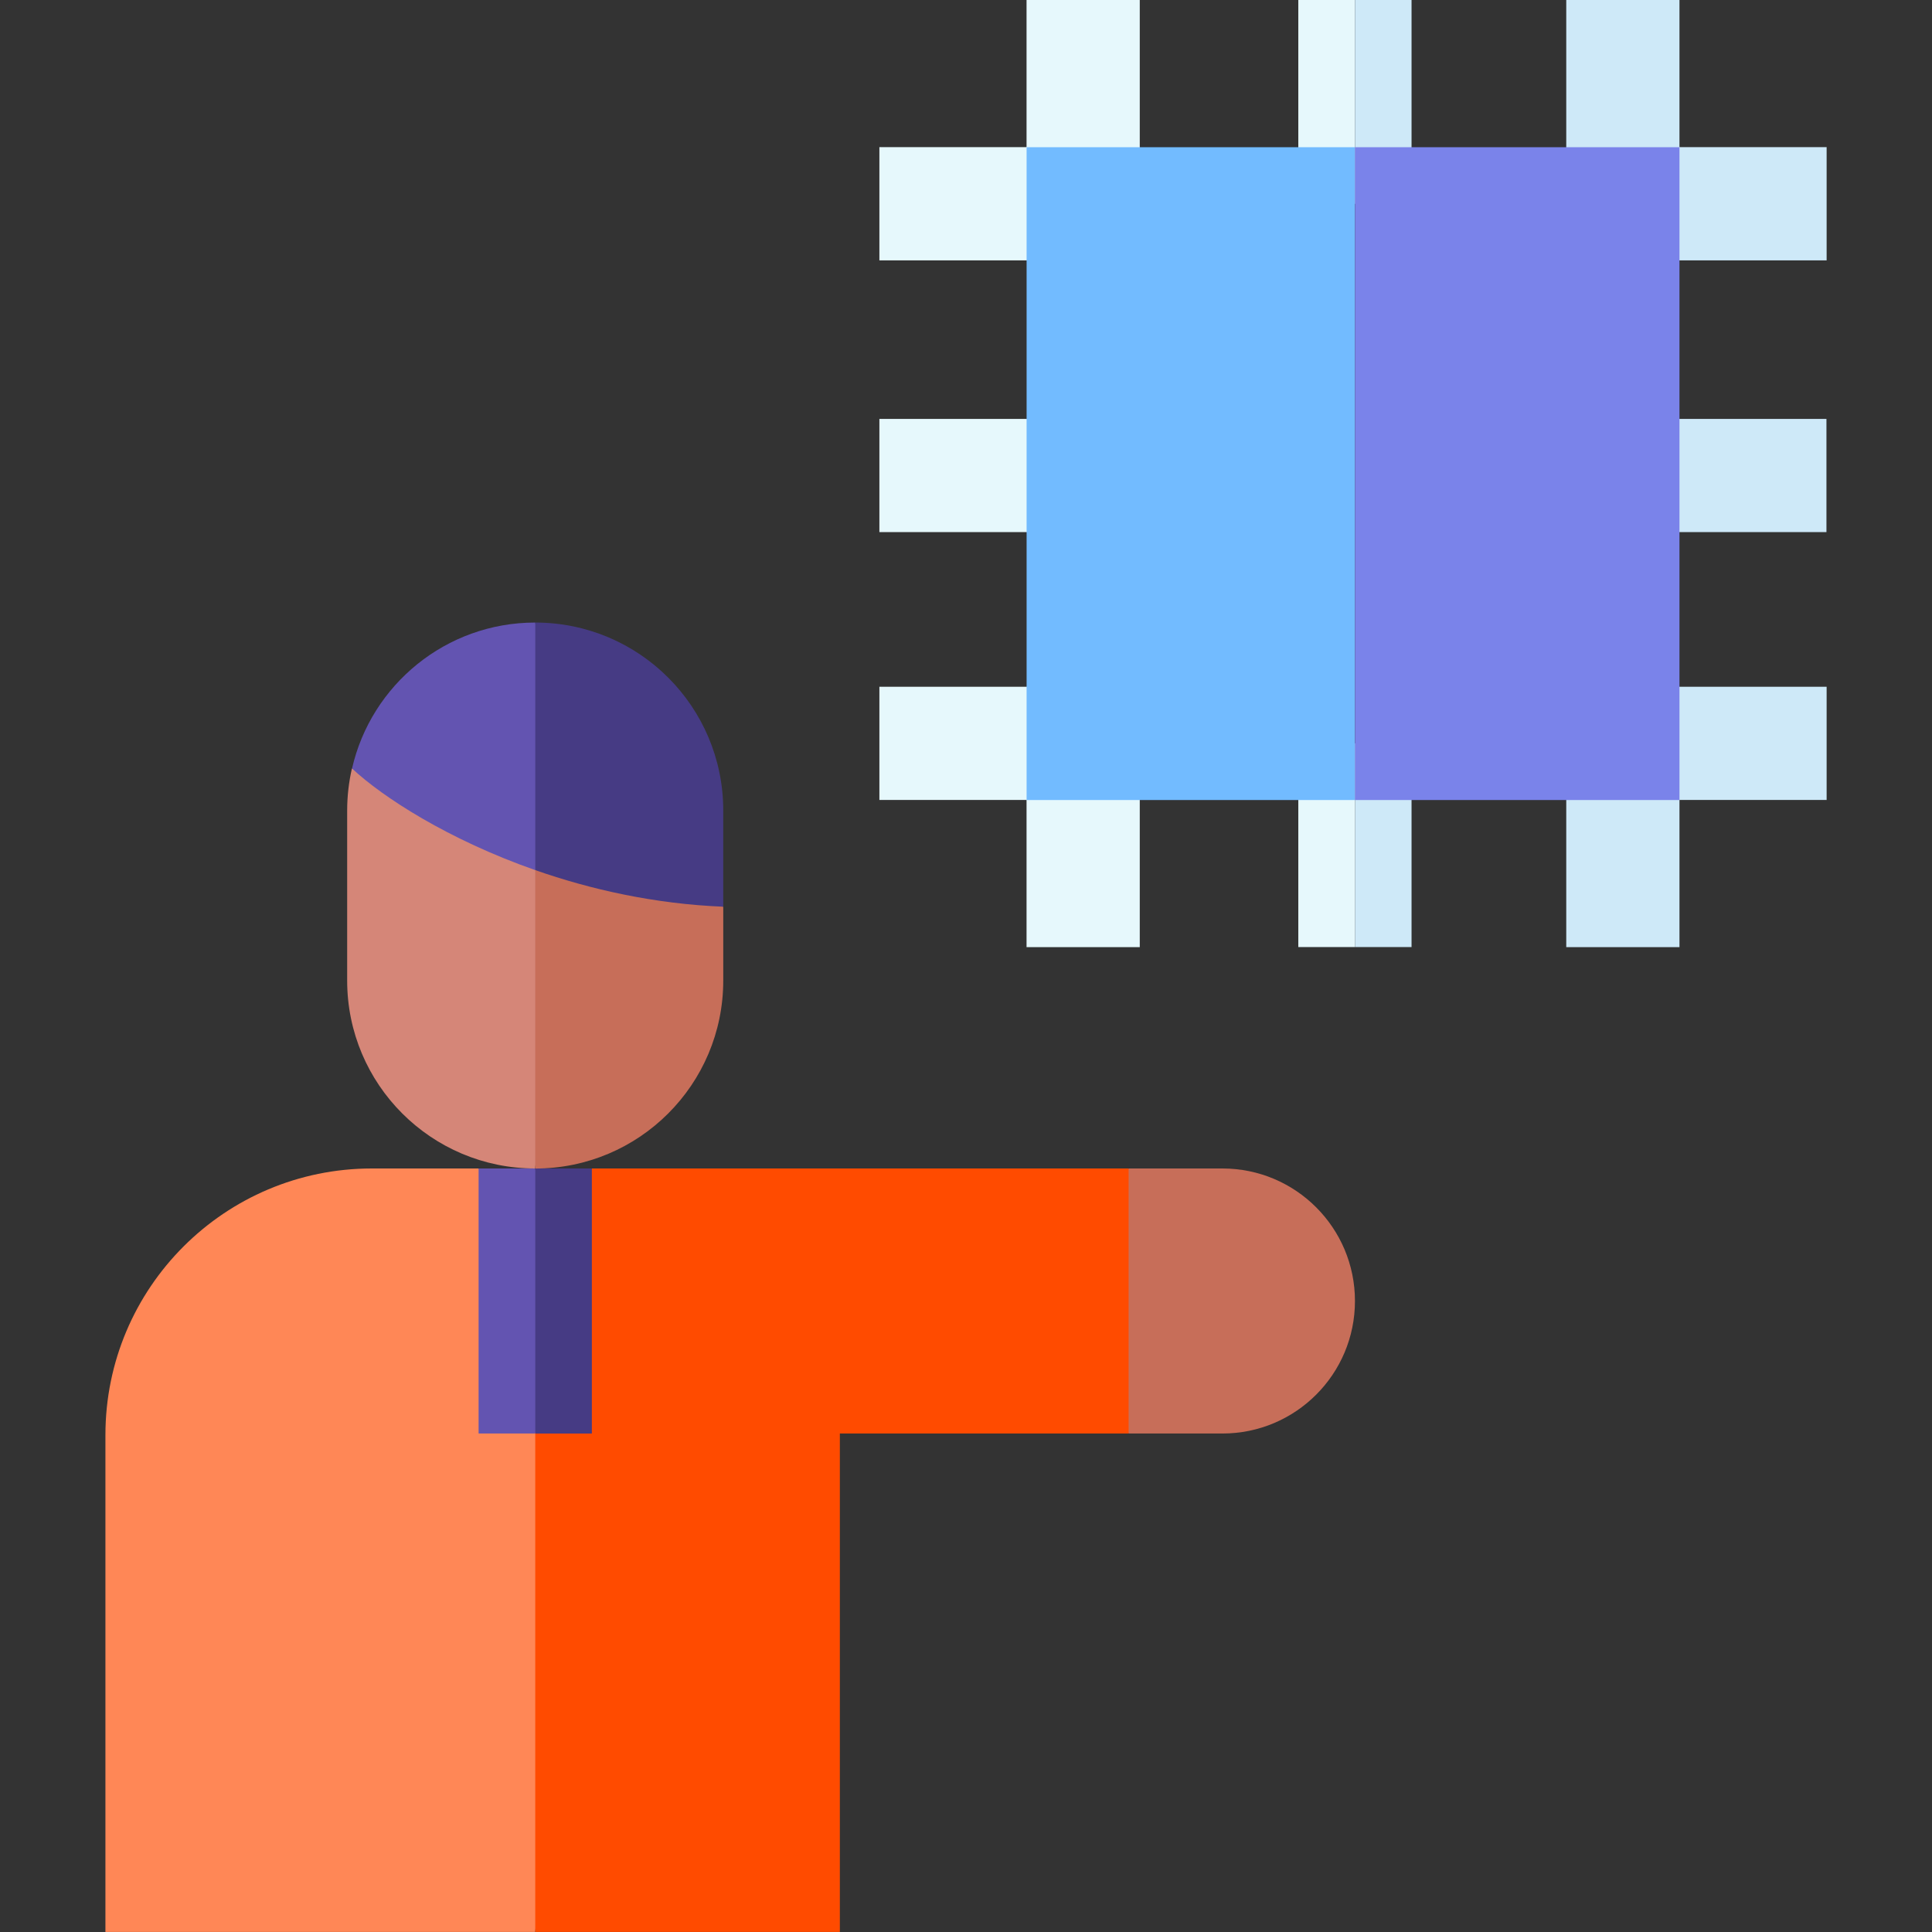
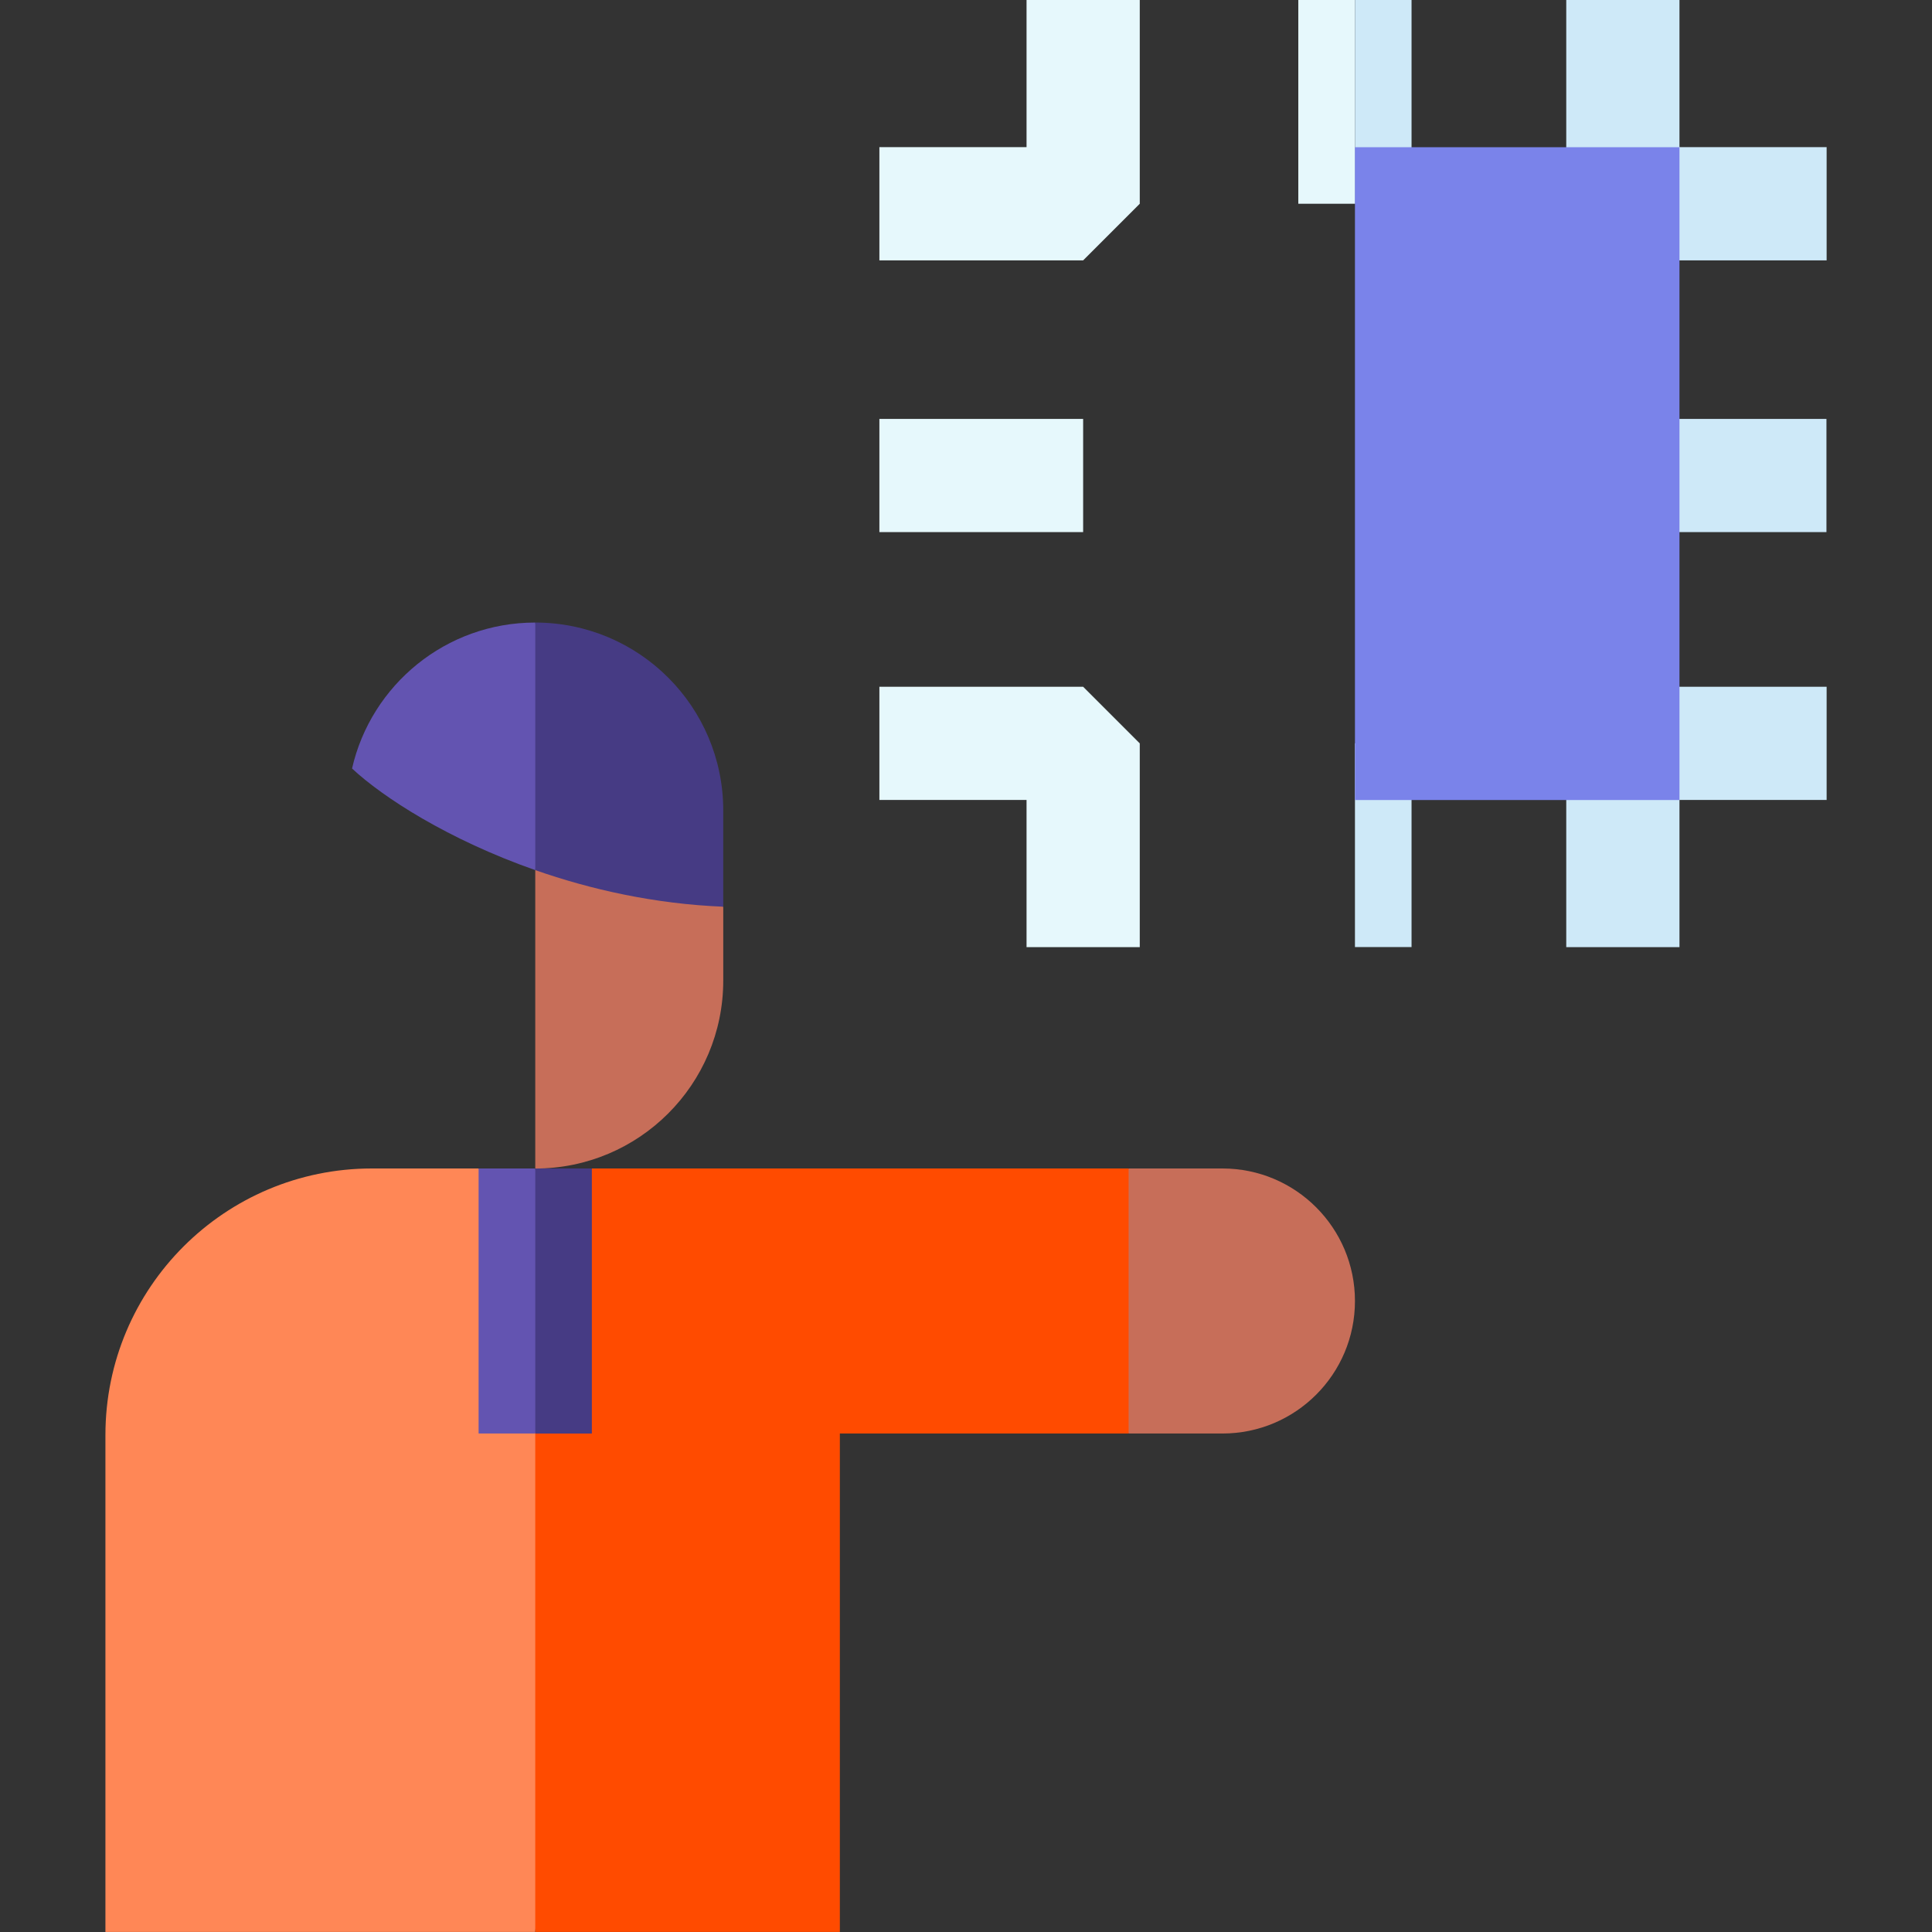
<svg xmlns="http://www.w3.org/2000/svg" width="65" height="65" viewBox="0 0 65 65" fill="none">
  <rect x="0" y="0" width="65" height="65" fill="#333333" stroke="none" />
  <path d="M41.127 39.312H37.974L34.984 43.771L37.974 48.229H41.127C43.59 48.229 45.586 46.233 45.586 43.771C45.586 41.309 43.59 39.312 41.127 39.312Z" fill="#C76E59" />
  <path d="M16.103 39.312H12.513C7.561 39.312 3.547 43.327 3.547 48.278V64.999H18.007L19.403 50.066L18.007 41.772L16.103 39.312Z" fill="#FF8756" />
  <path d="M28.591 39.312H19.912L18.008 41.772V64.999H28.256V48.229H37.971V39.312H28.591Z" fill="#FF4B00" />
  <path d="M34.537 4.951H29.586V8.76H36.441L38.346 6.855V0H34.537V4.951Z" fill="#E6F8FC" />
  <path d="M29.586 14.094H36.441V17.902H29.586V14.094Z" fill="#E6F8FC" />
  <path d="M36.441 23.105H29.586V26.914H34.537V31.865H38.346V25.01L36.441 23.105Z" fill="#E6F8FC" />
  <path d="M54.594 14.094H61.449V17.902H54.594V14.094Z" fill="#CEE9F8" />
  <path d="M52.695 25.01V31.865H56.504V26.914H61.455V23.105H54.6L52.695 25.01Z" fill="#CEE9F8" />
  <path d="M56.504 4.951V0H52.695V6.855L54.6 8.76H61.455V4.951H56.504Z" fill="#CEE9F8" />
  <path d="M43.68 0H45.584V6.855H43.68V0Z" fill="#E6F8FC" />
  <path d="M45.586 0H47.49V6.855H45.586V0Z" fill="#CEE9F8" />
  <path d="M45.586 25.008H47.49V31.863H45.586V25.008Z" fill="#CEE9F8" />
-   <path d="M43.68 25.008H45.584V31.863H43.68V25.008Z" fill="#E6F8FC" />
-   <path d="M34.539 4.953H45.584V26.916H34.539V4.953Z" fill="#72BBFF" />
  <path d="M45.586 4.953H56.504V26.916H45.586V4.953Z" fill="#7A83EA" />
  <path d="M16.102 39.312V48.229H18.006L18.958 43.015L18.006 39.312H16.102Z" fill="#6354B1" />
  <path d="M18.008 39.312H19.912V48.23H18.008V39.312Z" fill="#463B84" />
-   <path d="M11.84 25.855C11.736 26.31 11.68 26.783 11.68 27.27V32.989C11.68 36.482 14.512 39.312 18.005 39.312L18.725 32.25L18.005 28.151L11.84 25.855Z" fill="#D58678" />
  <path d="M18.008 28.152V39.314C21.501 39.314 24.333 36.483 24.333 32.99V30.508L18.008 28.152Z" fill="#C76E59" />
  <path d="M11.844 25.855C12.876 26.821 15.086 28.251 18.008 29.274L18.729 24.735L18.008 20.945C15.002 20.945 12.486 23.043 11.844 25.855Z" fill="#6354B1" />
  <path d="M24.333 27.269C24.333 23.776 21.501 20.945 18.008 20.945V29.274C19.867 29.925 22.015 30.411 24.333 30.505V27.269Z" fill="#463B84" />
</svg>